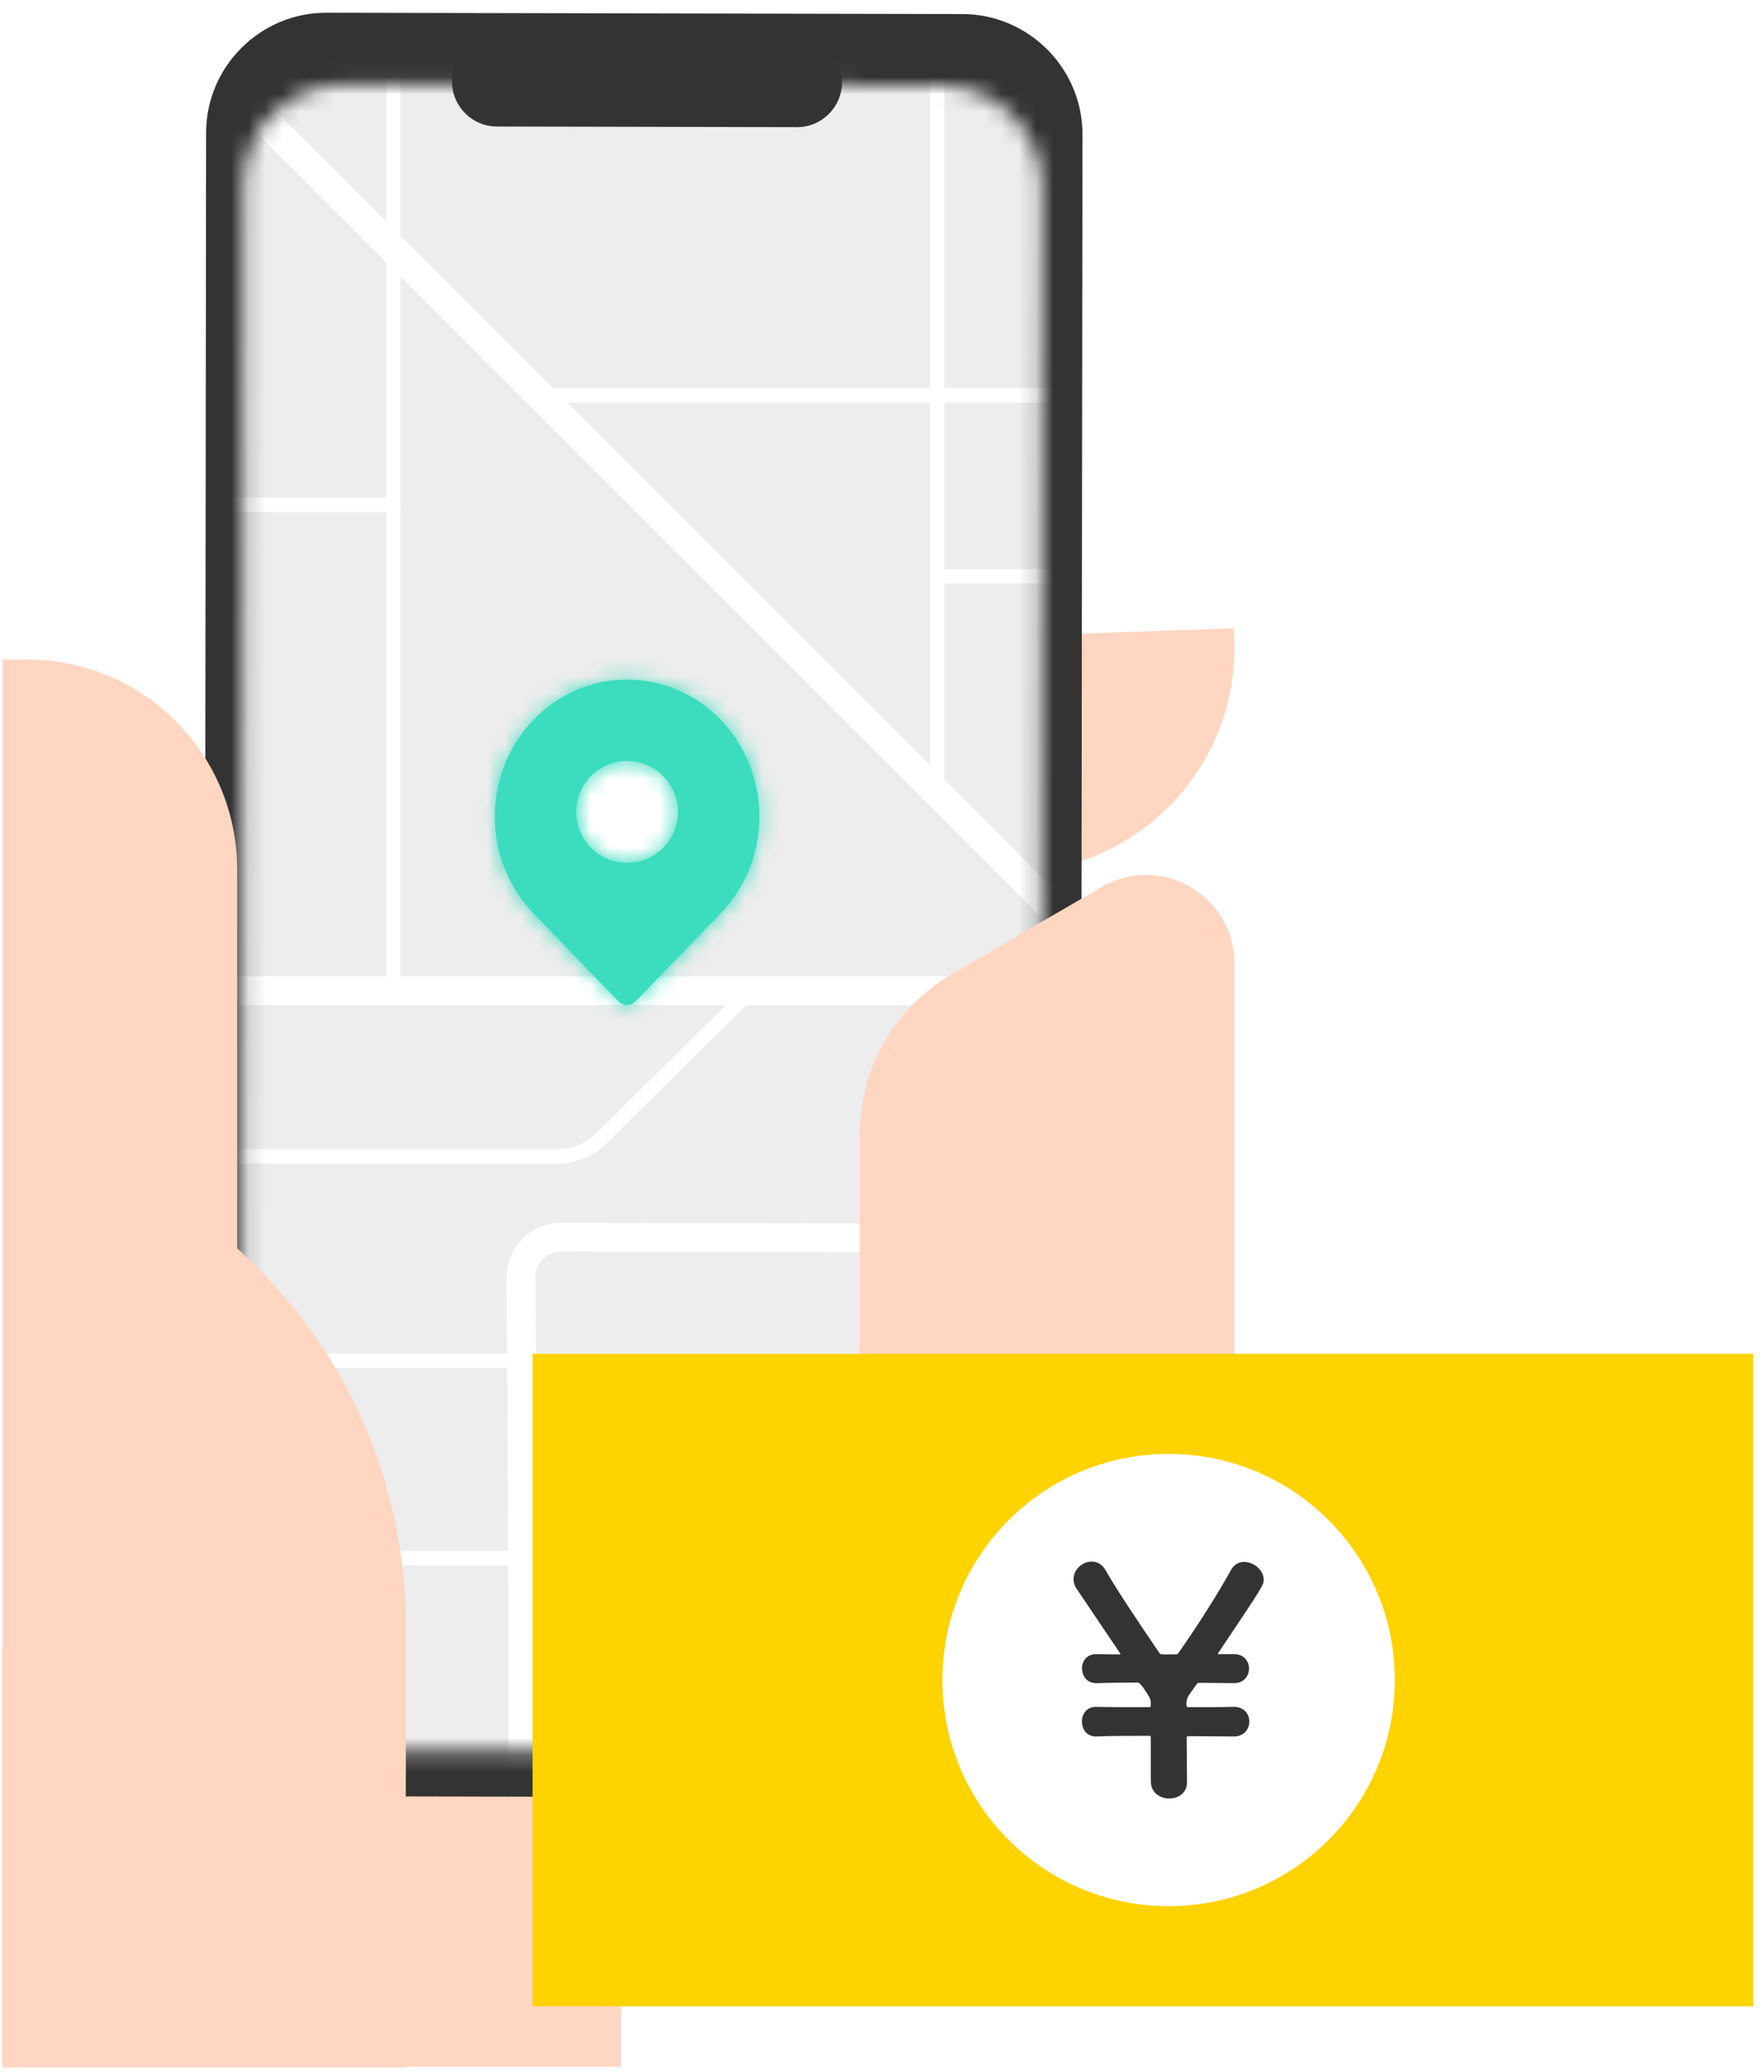
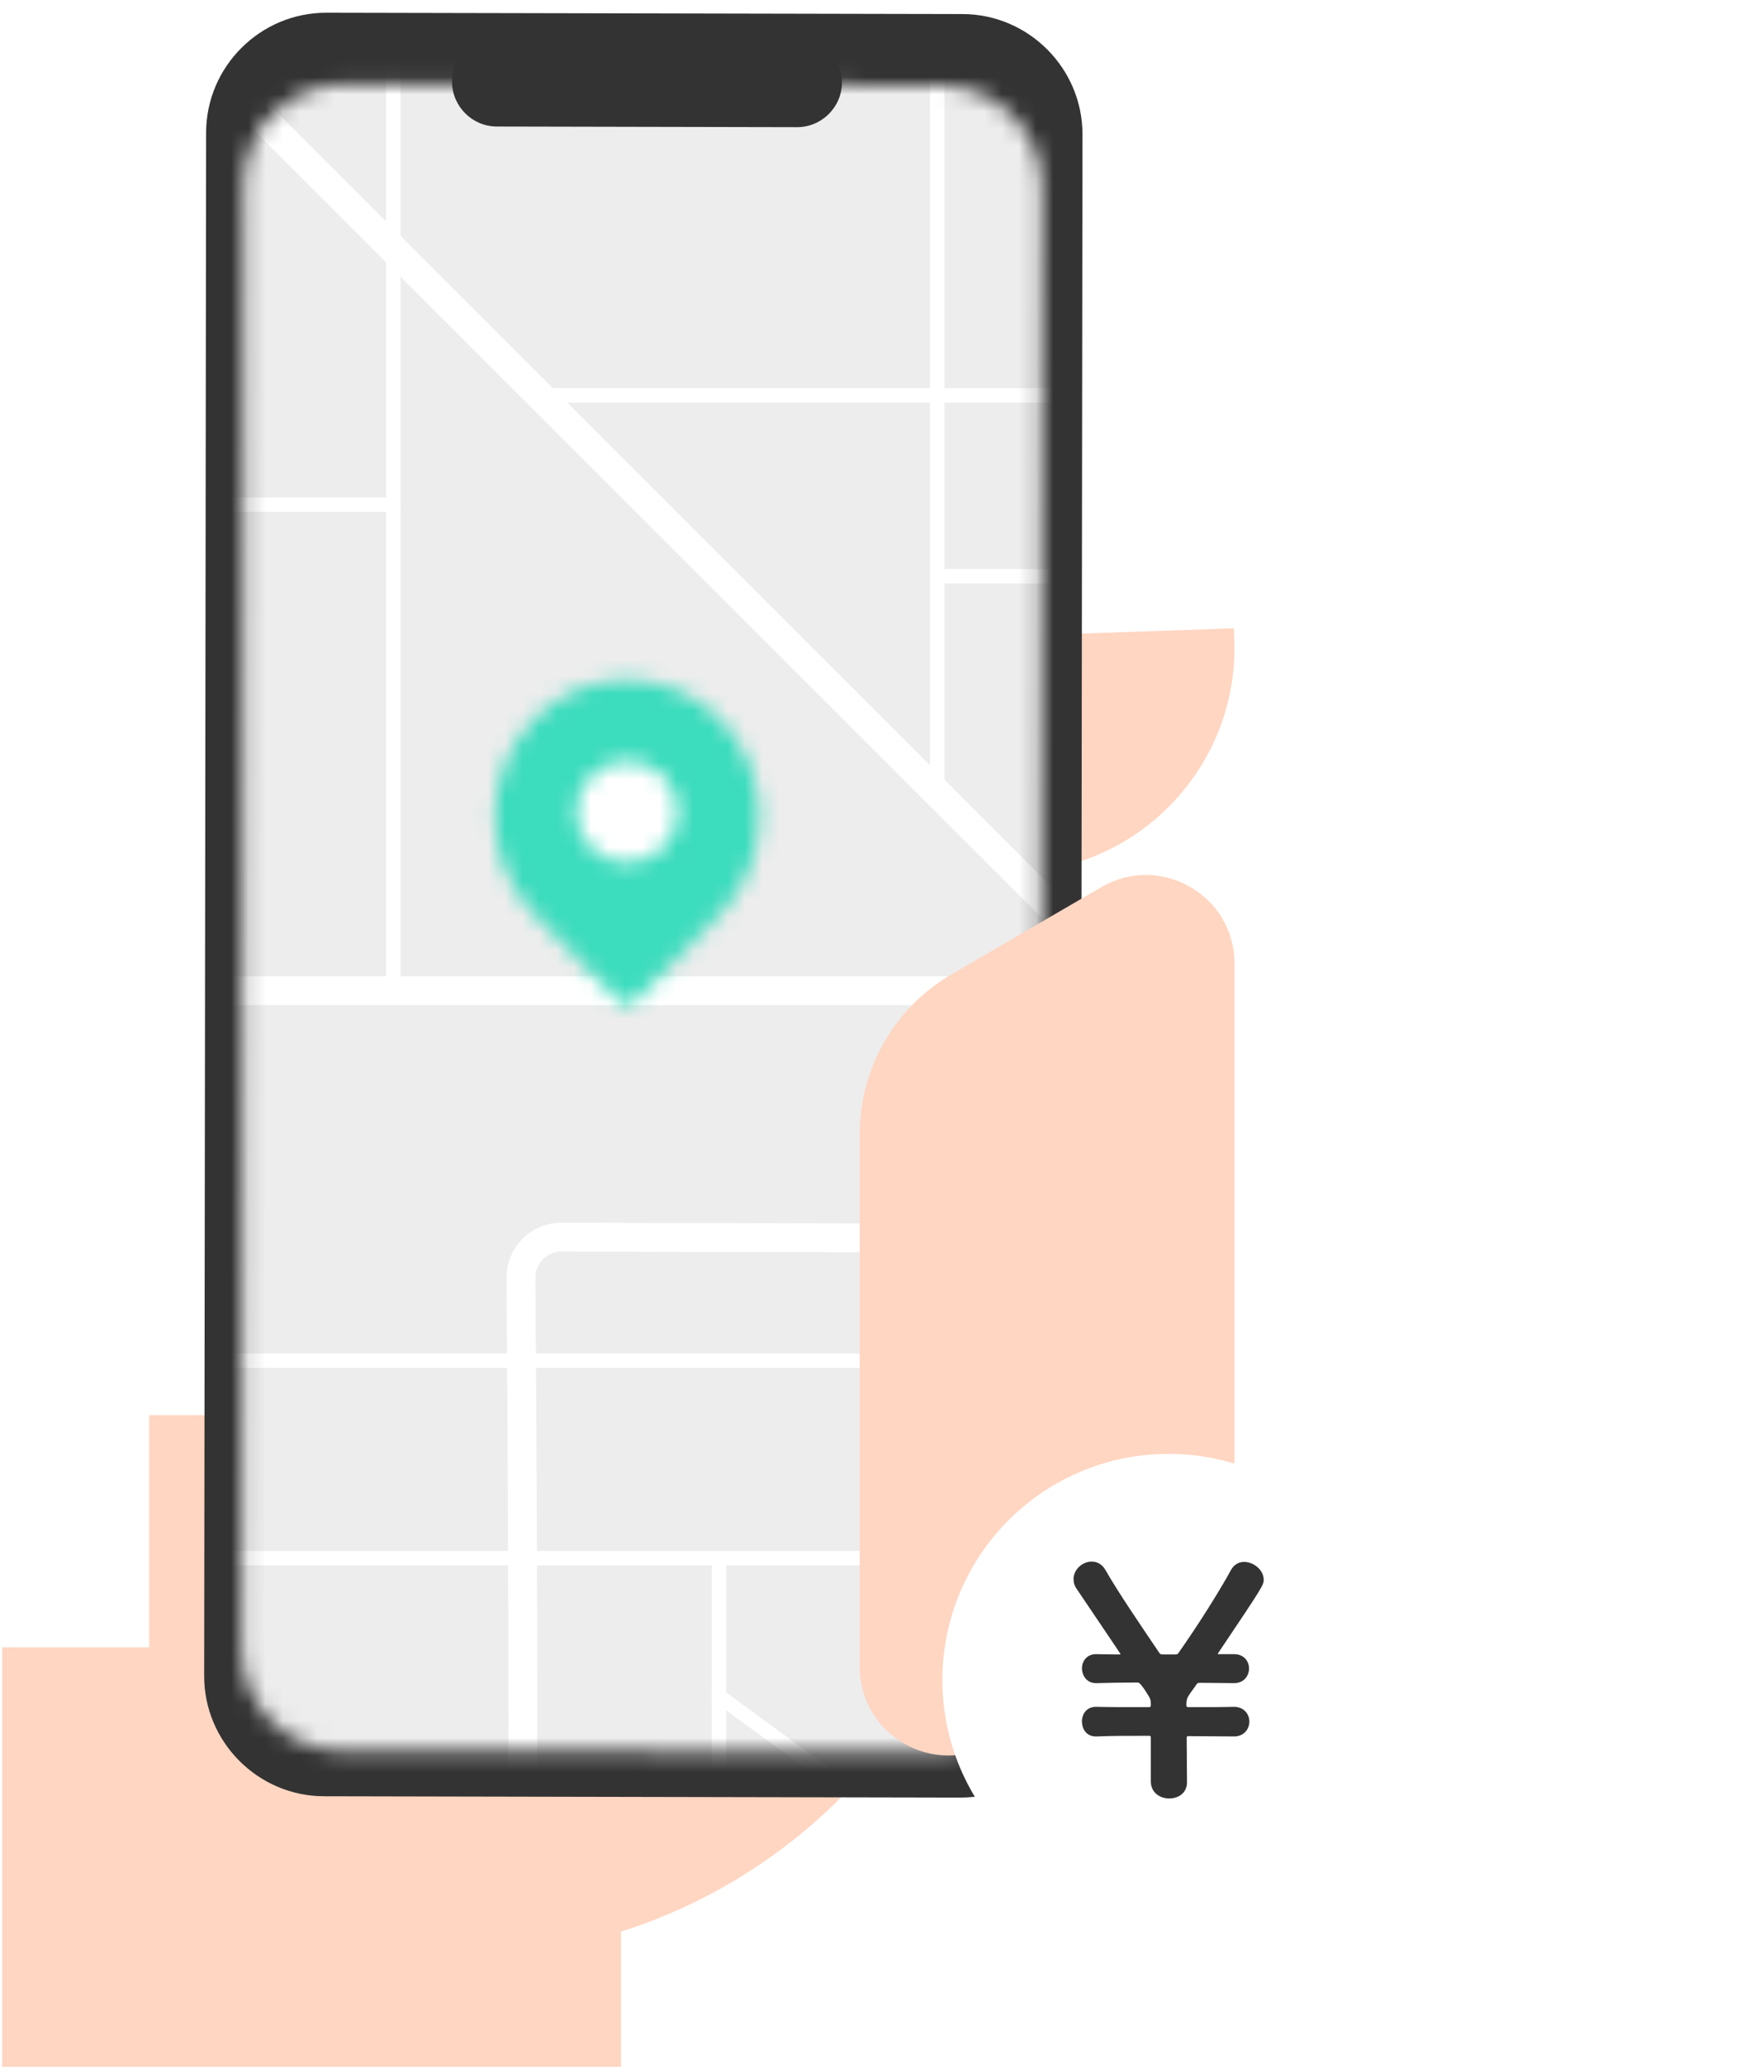
<svg xmlns="http://www.w3.org/2000/svg" width="103" height="121" viewBox="0 0 103 121" fill="none">
  <g clip-path="url(#clip0_121_2060)">
    <path d="M59.688 50.947L47.907 51.077C44.895 51.246 42.317 48.942 42.148 45.931L42.002 43.316C41.833 40.305 44.137 37.726 47.149 37.558L72.036 36.692L72.059 37.107C72.465 44.345 66.926 50.541 59.688 50.947Z" fill="#FFD6C2" />
    <path d="M8.711 82.644H58.338C58.338 100.105 44.162 114.281 26.701 114.281H8.711V82.644Z" fill="#FFD6C2" />
    <path d="M36.263 96.206H0.127V120.704H36.263V96.206Z" fill="#FFD6C2" />
    <path d="M56.071 104.979L18.924 104.902C15.067 104.895 11.916 101.731 11.921 97.874L12.035 7.744C12.04 3.886 15.199 0.737 19.056 0.744L56.203 0.821C60.059 0.829 63.211 3.992 63.206 7.85L63.092 97.979C63.087 101.837 59.928 104.987 56.071 104.979H56.071Z" fill="#333333" />
    <mask id="mask0_121_2060" style="mask-type:luminance" maskUnits="userSpaceOnUse" x="14" y="4" width="47" height="99">
      <path d="M54.806 102.335L20.021 102.263C16.758 102.256 14.093 99.58 14.097 96.317L14.205 10.828C14.209 7.564 16.882 4.899 20.144 4.906L54.929 4.978C58.192 4.985 60.858 7.66 60.853 10.924L60.745 96.413C60.741 99.676 58.068 102.341 54.806 102.335Z" fill="white" />
    </mask>
    <g mask="url(#mask0_121_2060)">
      <path d="M37.779 107.282C67.382 107.282 91.379 83.284 91.379 53.681C91.379 24.078 67.382 0.081 37.779 0.081C8.176 0.081 -15.822 24.078 -15.822 53.681C-15.822 83.284 8.176 107.282 37.779 107.282Z" fill="#EDEDED" />
      <mask id="mask1_121_2060" style="mask-type:luminance" maskUnits="userSpaceOnUse" x="-16" y="0" width="108" height="108">
        <path d="M37.779 107.282C67.382 107.282 91.379 83.284 91.379 53.681C91.379 24.078 67.382 0.081 37.779 0.081C8.176 0.081 -15.822 24.078 -15.822 53.681C-15.822 83.284 8.176 107.282 37.779 107.282Z" fill="white" />
      </mask>
      <g mask="url(#mask1_121_2060)">
        <path d="M66.624 152.487H6.114C5.649 152.487 5.271 152.11 5.271 151.645C5.271 151.18 5.649 150.803 6.114 150.803H65.782L65.765 58.538L12.401 5.173C11.747 4.519 11.681 3.476 12.248 2.746L35.77 -27.581C36.055 -27.949 36.584 -28.016 36.952 -27.731C37.319 -27.446 37.386 -26.917 37.101 -26.549L13.579 3.778C13.531 3.84 13.537 3.927 13.592 3.983L67.203 57.593C67.361 57.751 67.45 57.965 67.45 58.188L67.467 151.645C67.467 151.868 67.378 152.082 67.22 152.24C67.062 152.398 66.848 152.487 66.624 152.487L66.624 152.487Z" fill="white" />
        <path d="M64.215 58.699H-40.585C-42.446 58.699 -44.196 57.974 -45.512 56.657L-61.581 40.673C-61.911 40.346 -61.912 39.812 -61.584 39.483C-61.256 39.153 -60.723 39.151 -60.393 39.48L-44.322 55.465C-43.323 56.465 -41.996 57.015 -40.585 57.015H64.215C65.626 57.015 66.953 56.465 67.951 55.467C70.945 52.473 73.285 48.971 74.905 45.059C76.526 41.147 77.348 37.017 77.348 32.782V-26.185C77.348 -26.651 77.725 -27.028 78.19 -27.028C78.655 -27.028 79.032 -26.651 79.032 -26.185V32.782C79.032 37.238 78.167 41.586 76.462 45.703C74.756 49.821 72.293 53.507 69.142 56.657C67.826 57.974 66.076 58.699 64.215 58.699Z" fill="white" />
        <path d="M6.28 134.734C6.066 134.734 5.853 134.653 5.689 134.491C5.357 134.165 5.353 133.632 5.68 133.301L29.619 109.005C29.757 106.558 29.672 87.387 29.578 74.604C29.578 72.84 31.008 71.409 32.767 71.409L117.103 71.598C117.568 71.6 117.944 71.977 117.943 72.442C117.942 72.907 117.565 73.283 117.101 73.283H117.099L32.765 73.094C31.937 73.094 31.262 73.769 31.262 74.598C31.263 74.678 31.327 83.327 31.358 91.896C31.377 96.93 31.381 100.952 31.37 103.851C31.349 109.655 31.337 109.667 31.016 109.987L6.88 134.483C6.715 134.65 6.497 134.734 6.28 134.734V134.734ZM29.82 108.8C29.817 108.803 29.815 108.806 29.812 108.809L29.82 108.8Z" fill="white" />
        <path d="M56.64 177.628H19.812C19.775 177.628 19.738 177.62 19.704 177.604L-6.959 165.003C-7.047 164.961 -7.104 164.872 -7.104 164.774V91.145C-7.104 91.006 -6.991 90.892 -6.851 90.892C-6.711 90.892 -6.598 91.006 -6.598 91.145V164.614L19.869 177.123H56.64C56.78 177.123 56.893 177.236 56.893 177.376C56.893 177.515 56.78 177.628 56.64 177.628H56.64Z" fill="white" />
        <path d="M54.728 46.901C54.496 46.901 54.307 46.712 54.307 46.48V-16.295L38.65 -40.539C38.523 -40.735 38.58 -40.995 38.775 -41.121C38.97 -41.248 39.231 -41.191 39.357 -40.996L55.082 -16.648C55.126 -16.58 55.149 -16.501 55.149 -16.419V46.48C55.149 46.712 54.961 46.901 54.728 46.901Z" fill="white" />
        <path d="M-38.561 198.232C-38.668 198.232 -38.775 198.191 -38.858 198.11C-39.023 197.946 -39.024 197.68 -38.861 197.515L35.242 122.624C35.593 122.273 36.058 122.08 36.553 122.08H84.431C85.725 122.08 86.78 121.028 86.784 119.734L86.864 90.995V72.494C86.864 72.261 87.053 72.073 87.285 72.073C87.518 72.073 87.706 72.261 87.706 72.494V90.996L87.626 119.736C87.621 121.493 86.188 122.922 84.431 122.922H36.553C36.283 122.922 36.029 123.027 35.839 123.218L-38.262 198.107C-38.345 198.19 -38.453 198.232 -38.561 198.232Z" fill="white" />
        <path d="M-25.575 192.493C-25.808 192.493 -25.996 192.304 -25.996 192.072V91.717C-25.996 91.702 -25.995 91.688 -25.994 91.674C-25.929 91.047 -25.405 90.575 -24.775 90.575H53.957V79.885H13.549C12.84 79.885 12.263 79.308 12.263 78.599V58.435C12.263 58.203 12.452 58.014 12.684 58.014C12.917 58.014 13.105 58.203 13.105 58.435V78.599C13.105 78.844 13.304 79.043 13.549 79.043H54.378C54.61 79.043 54.799 79.231 54.799 79.464V90.996C54.799 91.228 54.61 91.417 54.378 91.417H-24.775C-24.966 91.417 -25.126 91.556 -25.154 91.743V192.072C-25.154 192.304 -25.343 192.493 -25.575 192.493L-25.575 192.493Z" fill="white" />
        <path d="M22.967 57.956C22.734 57.956 22.546 57.768 22.546 57.535V-1.63C22.546 -2.74 23.449 -3.643 24.56 -3.643H78.385C78.618 -3.643 78.806 -3.455 78.806 -3.222C78.806 -2.99 78.618 -2.801 78.385 -2.801H24.559C23.913 -2.801 23.388 -2.276 23.388 -1.63V57.536C23.388 57.768 23.199 57.957 22.967 57.957L22.967 57.956Z" fill="white" />
        <path d="M78.385 23.514H31.511C31.278 23.514 31.09 23.325 31.09 23.093C31.09 22.86 31.278 22.671 31.511 22.671H78.385C78.618 22.671 78.806 22.86 78.806 23.093C78.806 23.325 78.618 23.514 78.385 23.514Z" fill="white" />
        <path d="M212.843 91.416H54.377C54.145 91.416 53.956 91.228 53.956 90.995C53.956 90.763 54.145 90.574 54.377 90.574H212.843C213.075 90.574 213.264 90.763 213.264 90.995C213.264 91.228 213.075 91.416 212.843 91.416Z" fill="white" />
        <path d="M41.98 162.842H19.926V162H41.559V90.987H42.401V162.421C42.401 162.654 42.212 162.842 41.98 162.842Z" fill="white" />
-         <path d="M-55.527 85.05H-92.867C-93.1 85.05 -93.288 84.861 -93.288 84.629C-93.288 84.396 -93.1 84.208 -92.867 84.208H-55.527C-54.643 84.208 -53.812 83.863 -53.187 83.238L-38.283 68.334C-37.498 67.55 -36.456 67.118 -35.346 67.118H32.513C33.397 67.118 34.228 66.774 34.853 66.148L43.678 57.411C43.843 57.248 44.11 57.249 44.274 57.414C44.437 57.58 44.436 57.846 44.271 58.01L35.447 66.745C34.665 67.528 33.622 67.96 32.513 67.96H-35.346C-36.231 67.96 -37.062 68.305 -37.687 68.93L-52.591 83.834C-53.375 84.618 -54.418 85.05 -55.527 85.05Z" fill="white" />
        <path d="M66.248 117.248C66.161 117.248 66.075 117.221 65.999 117.166L41.731 99.392C41.543 99.255 41.503 98.991 41.64 98.804C41.778 98.617 42.041 98.576 42.228 98.713L66.497 116.487C66.684 116.625 66.725 116.888 66.588 117.075C66.505 117.188 66.377 117.248 66.247 117.248H66.248Z" fill="white" />
        <path d="M22.968 29.898H6.279C6.047 29.898 5.858 29.709 5.858 29.477C5.858 29.244 6.047 29.055 6.279 29.055H22.967C23.2 29.055 23.388 29.244 23.388 29.477C23.388 29.709 23.2 29.898 22.968 29.898Z" fill="white" />
        <path d="M77.691 33.236H54.794V34.078H77.691V33.236Z" fill="white" />
      </g>
    </g>
    <path d="M46.54 7.426L29.01 7.389C27.569 7.386 26.392 6.205 26.394 4.764C26.395 3.323 27.576 2.146 29.016 2.149L46.547 2.185C47.987 2.188 49.165 3.37 49.163 4.811C49.161 6.252 47.981 7.429 46.54 7.426Z" fill="#333333" />
    <g filter="url(#filter0_d_121_2060)">
      <path d="M32.615 47.232C34.724 47.232 36.434 45.523 36.434 43.413C36.434 41.304 34.724 39.594 32.615 39.594C30.506 39.594 28.796 41.304 28.796 43.413C28.796 45.523 30.506 47.232 32.615 47.232Z" fill="white" />
-       <path fill-rule="evenodd" clip-rule="evenodd" d="M32.615 40.444C30.974 40.444 29.644 41.775 29.644 43.415C29.644 45.055 30.974 46.385 32.615 46.385C34.255 46.385 35.585 45.055 35.585 43.415C35.585 41.775 34.256 40.444 32.615 40.444ZM38.075 49.342L33.112 54.481C32.838 54.765 32.392 54.765 32.118 54.481L27.155 49.343C25.755 47.896 24.892 45.898 24.892 43.689C24.892 39.272 28.351 35.69 32.615 35.69C36.878 35.69 40.339 39.27 40.339 43.687C40.339 45.896 39.475 47.894 38.075 49.342Z" fill="#3CDCBE" />
      <mask id="mask2_121_2060" style="mask-type:luminance" maskUnits="userSpaceOnUse" x="24" y="35" width="17" height="20">
        <path d="M32.615 40.444C30.974 40.444 29.644 41.775 29.644 43.415C29.644 45.055 30.974 46.385 32.615 46.385C34.255 46.385 35.585 45.055 35.585 43.415C35.585 41.775 34.256 40.444 32.615 40.444ZM38.075 49.342L33.112 54.481C32.838 54.765 32.392 54.765 32.118 54.481L27.155 49.343C25.755 47.896 24.892 45.898 24.892 43.689C24.892 39.272 28.351 35.69 32.615 35.69C36.878 35.69 40.339 39.27 40.339 43.687C40.339 45.896 39.475 47.894 38.075 49.342Z" fill="white" />
      </mask>
      <g mask="url(#mask2_121_2060)">
        <path d="M43.308 34.502H21.921V55.89H43.308V34.502Z" fill="#3CDCBE" />
        <mask id="mask3_121_2060" style="mask-type:luminance" maskUnits="userSpaceOnUse" x="21" y="34" width="23" height="22">
          <path d="M43.308 34.502H21.921V55.89H43.308V34.502Z" fill="white" />
        </mask>
        <g mask="url(#mask3_121_2060)">
          <path d="M43.308 32.72H21.921V57.672H43.308V32.72Z" fill="#3CDCBE" />
          <mask id="mask4_121_2060" style="mask-type:luminance" maskUnits="userSpaceOnUse" x="21" y="32" width="23" height="26">
-             <path d="M43.308 32.72H21.921V57.672H43.308V32.72Z" fill="white" />
-           </mask>
+             </mask>
          <g mask="url(#mask4_121_2060)">
            <path d="M40.338 35.691H24.892V54.702H40.338V35.691Z" fill="#3CDCBE" />
            <mask id="mask5_121_2060" style="mask-type:luminance" maskUnits="userSpaceOnUse" x="24" y="35" width="17" height="20">
              <path d="M40.338 35.691H24.892V54.702H40.338V35.691Z" fill="white" />
            </mask>
            <g mask="url(#mask5_121_2060)">
              <path d="M43.309 32.72H21.921V57.665H43.309V32.72Z" fill="#3CDCBE" />
            </g>
          </g>
        </g>
      </g>
    </g>
-     <path d="M13.863 72.92L13.849 72.907V50.782C13.849 44.007 8.357 38.514 1.582 38.514H0.14V120.744H23.697V94.899C23.697 86.507 20.12 78.512 13.864 72.92L13.863 72.92Z" fill="#FFD6C2" />
    <path d="M66.712 96.722L57.968 101.811C54.522 103.816 50.199 101.33 50.199 97.344V66.232C50.199 62.386 52.244 58.829 55.568 56.895L64.312 51.806C67.758 49.8 72.081 52.286 72.081 56.273V87.384C72.081 91.231 70.036 94.787 66.712 96.722Z" fill="#FFD6C2" />
    <g filter="url(#filter1_d_121_2060)">
-       <path d="M102.373 73.061H28.096V111.166H102.373V73.061Z" fill="#FED300" />
      <path d="M65.234 105.321C72.528 105.321 78.442 99.408 78.442 92.114C78.442 84.82 72.528 78.907 65.234 78.907C57.94 78.907 52.027 84.82 52.027 92.114C52.027 99.408 57.94 105.321 65.234 105.321Z" fill="white" />
      <path d="M69.039 95.408C68.238 95.408 67.328 95.39 66.381 95.39C66.309 95.39 66.29 95.426 66.29 95.481C66.29 96.337 66.309 97.265 66.309 98.084C66.309 98.721 65.799 99.03 65.271 99.03C64.743 99.03 64.197 98.703 64.197 98.029V95.481C64.197 95.408 64.179 95.371 64.106 95.371C62.923 95.371 61.831 95.371 61.066 95.408C60.393 95.444 60.174 94.916 60.174 94.534C60.174 94.097 60.447 93.679 60.993 93.679H61.03C61.594 93.697 62.777 93.697 64.07 93.697C64.179 93.697 64.179 93.679 64.197 93.588C64.197 93.369 64.197 93.26 64.088 93.078C63.615 92.295 63.506 92.259 63.415 92.259C62.504 92.259 61.685 92.277 61.067 92.295C60.412 92.332 60.175 91.786 60.175 91.44C60.175 91.021 60.448 90.603 60.994 90.603H61.03C61.322 90.603 61.758 90.621 62.286 90.621C62.432 90.621 62.432 90.603 62.432 90.603C62.432 90.603 62.432 90.584 59.884 86.816C59.738 86.616 59.684 86.416 59.684 86.216C59.684 85.651 60.212 85.196 60.739 85.196C61.049 85.196 61.358 85.342 61.558 85.706C62.286 86.98 63.488 88.746 64.707 90.548C64.762 90.62 64.78 90.603 64.889 90.62H65.654C65.745 90.602 65.745 90.62 65.8 90.548C66.892 89.001 68.184 86.962 68.876 85.688C69.058 85.36 69.349 85.215 69.64 85.215C70.204 85.215 70.787 85.688 70.787 86.252C70.787 86.562 70.787 86.58 68.147 90.512C68.129 90.548 68.111 90.566 68.111 90.584C68.111 90.603 68.129 90.603 68.202 90.603H69.058C69.64 90.603 69.931 91.021 69.931 91.44C69.931 91.859 69.64 92.295 69.058 92.295H69.039L67.055 92.277C66.91 92.295 66.928 92.277 66.855 92.386L66.528 92.841C66.309 93.151 66.273 93.242 66.273 93.606C66.291 93.679 66.309 93.697 66.4 93.697C67.492 93.697 68.475 93.697 69.04 93.679H69.058C69.64 93.679 69.95 94.115 69.95 94.534C69.95 94.971 69.64 95.408 69.058 95.408H69.04L69.039 95.408Z" fill="#333333" />
    </g>
  </g>
  <defs>
    <filter id="filter0_d_121_2060" x="18.892" y="29.69" width="35.447" height="39.004" filterUnits="userSpaceOnUse" color-interpolation-filters="sRGB">
      <feFlood flood-opacity="0" result="BackgroundImageFix" />
      <feColorMatrix in="SourceAlpha" type="matrix" values="0 0 0 0 0 0 0 0 0 0 0 0 0 0 0 0 0 0 127 0" result="hardAlpha" />
      <feOffset dx="4" dy="4" />
      <feGaussianBlur stdDeviation="5" />
      <feColorMatrix type="matrix" values="0 0 0 0 0 0 0 0 0 0 0 0 0 0 0 0 0 0 0.15 0" />
      <feBlend mode="normal" in2="BackgroundImageFix" result="effect1_dropShadow_121_2060" />
      <feBlend mode="normal" in="SourceGraphic" in2="effect1_dropShadow_121_2060" result="shape" />
    </filter>
    <filter id="filter1_d_121_2060" x="21.096" y="69.061" width="94.277" height="58.105" filterUnits="userSpaceOnUse" color-interpolation-filters="sRGB">
      <feFlood flood-opacity="0" result="BackgroundImageFix" />
      <feColorMatrix in="SourceAlpha" type="matrix" values="0 0 0 0 0 0 0 0 0 0 0 0 0 0 0 0 0 0 127 0" result="hardAlpha" />
      <feOffset dx="3" dy="6" />
      <feGaussianBlur stdDeviation="5" />
      <feColorMatrix type="matrix" values="0 0 0 0 0 0 0 0 0 0 0 0 0 0 0 0 0 0 0.15 0" />
      <feBlend mode="normal" in2="BackgroundImageFix" result="effect1_dropShadow_121_2060" />
      <feBlend mode="normal" in="SourceGraphic" in2="effect1_dropShadow_121_2060" result="shape" />
    </filter>
    <clipPath id="clip0_121_2060">
      <rect width="102.246" height="120" fill="white" transform="translate(0.127 0.744)" />
    </clipPath>
  </defs>
</svg>